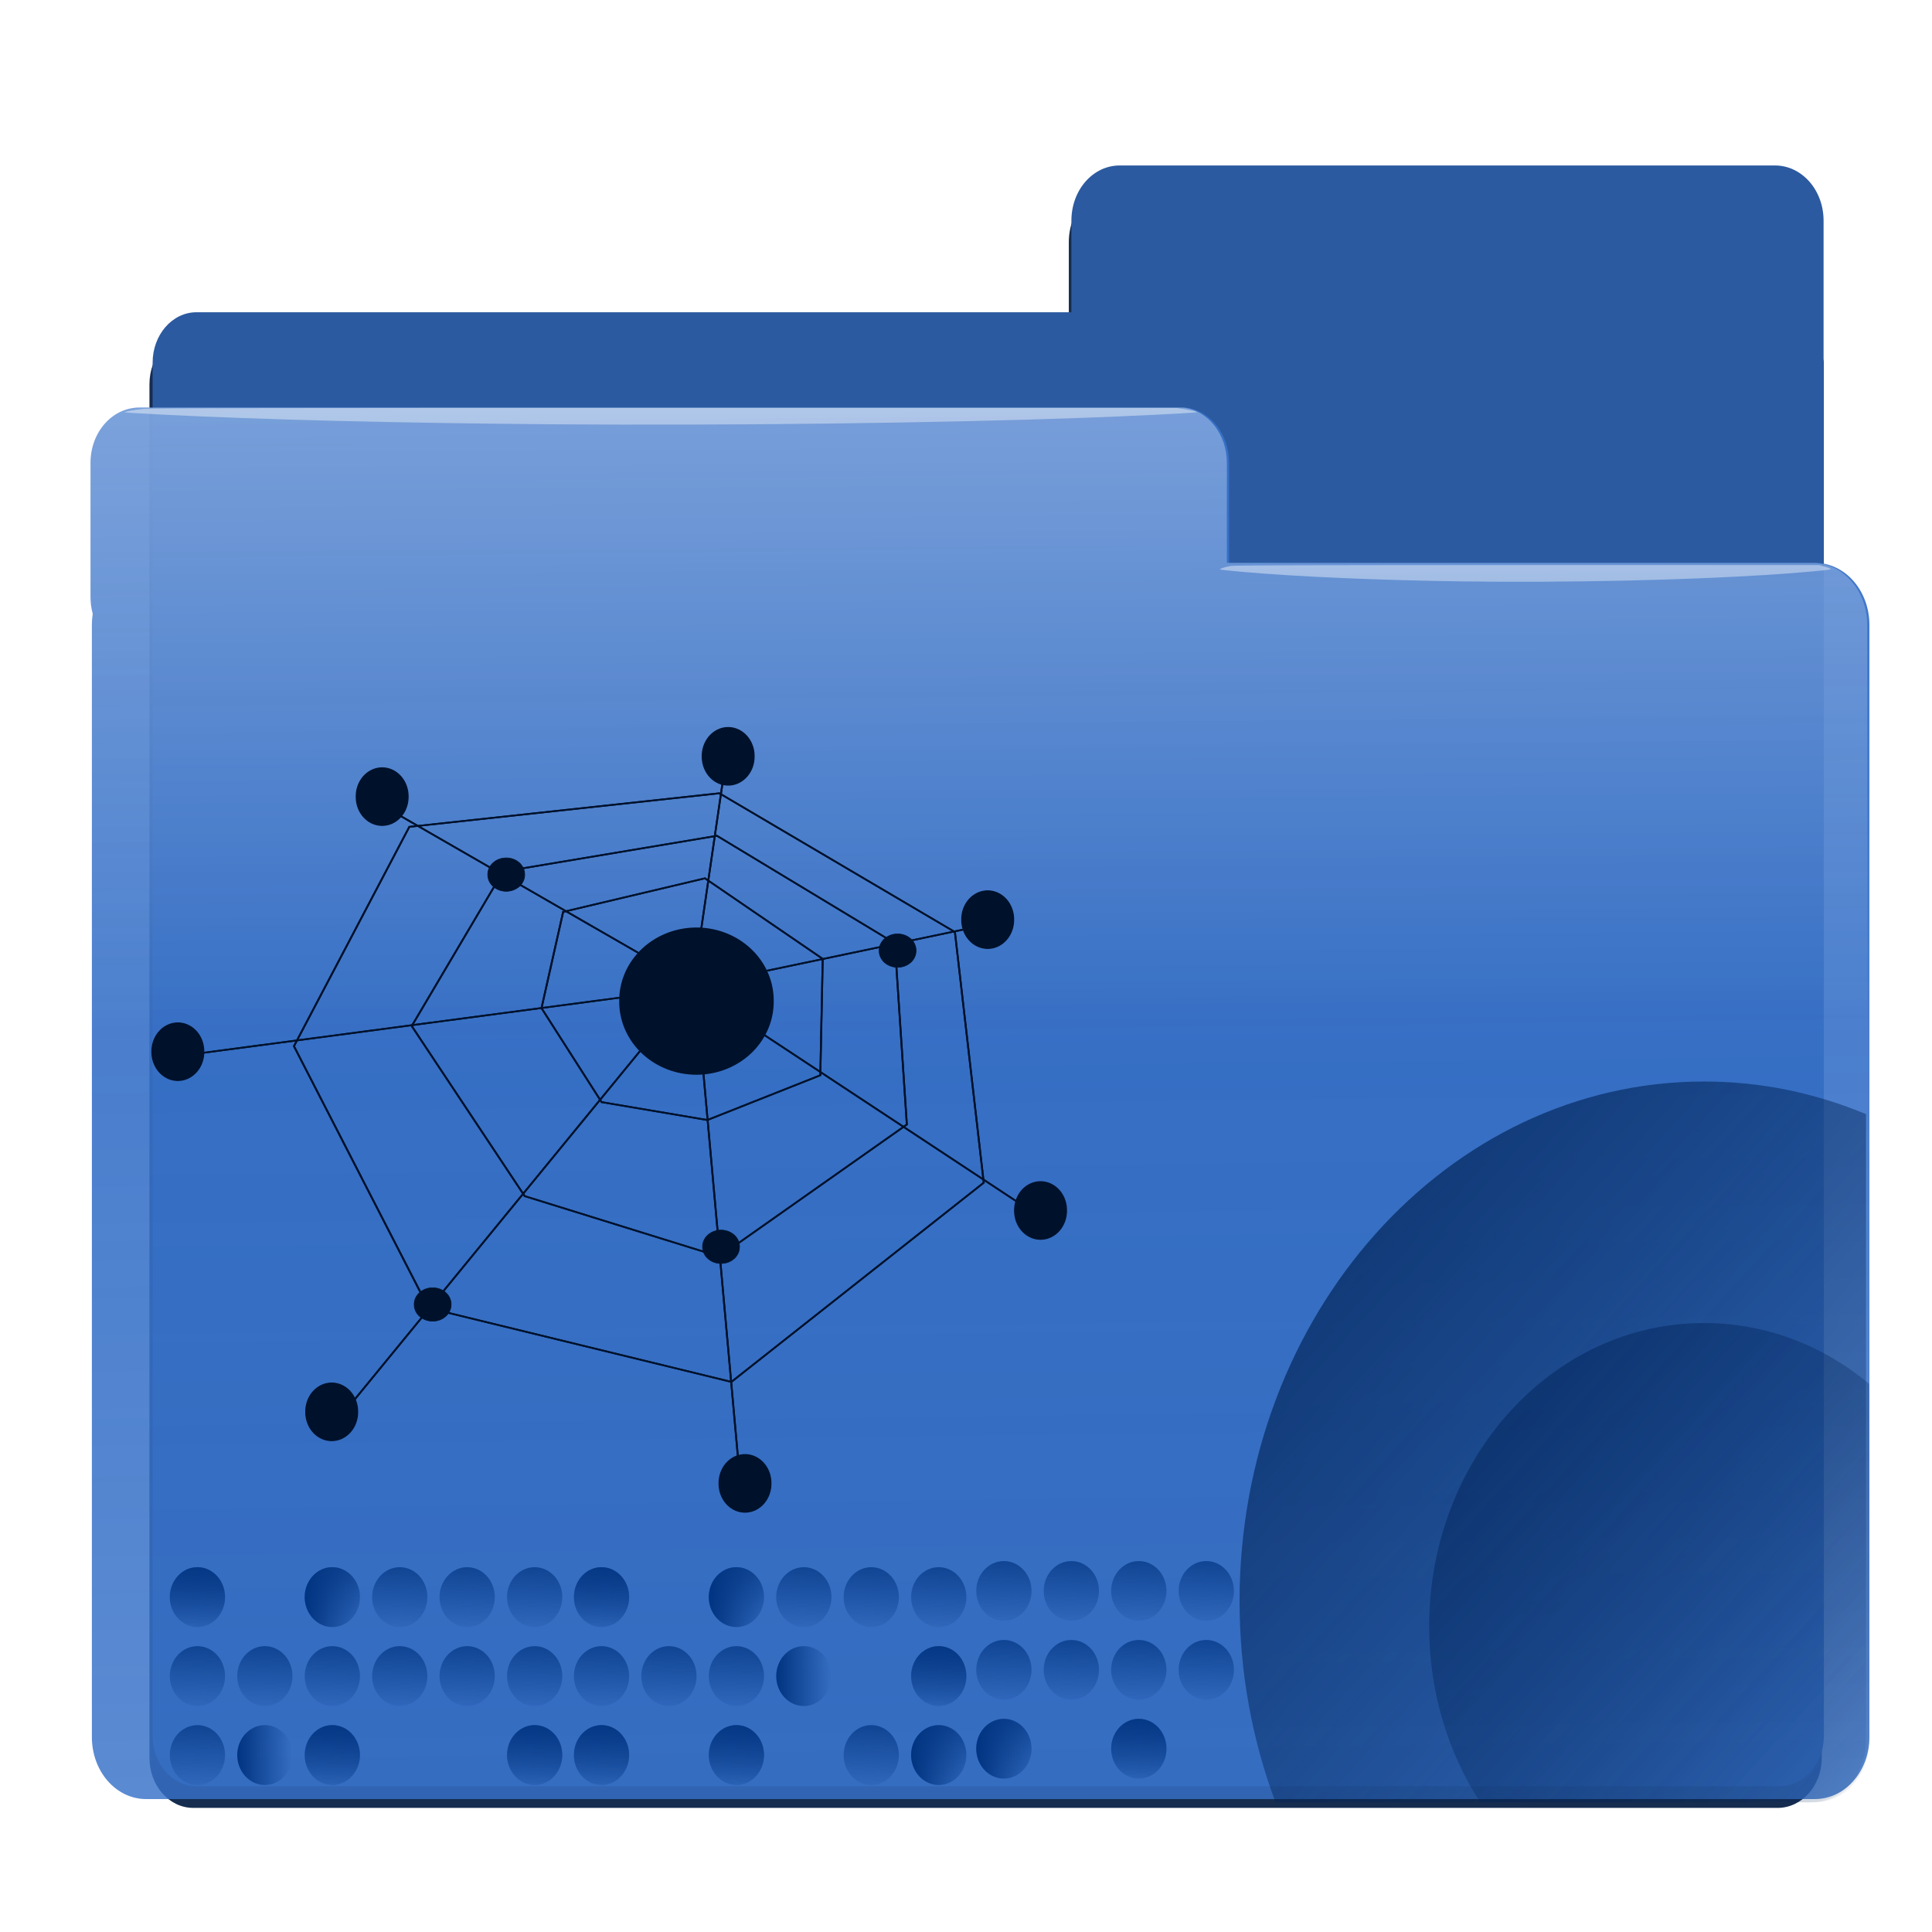
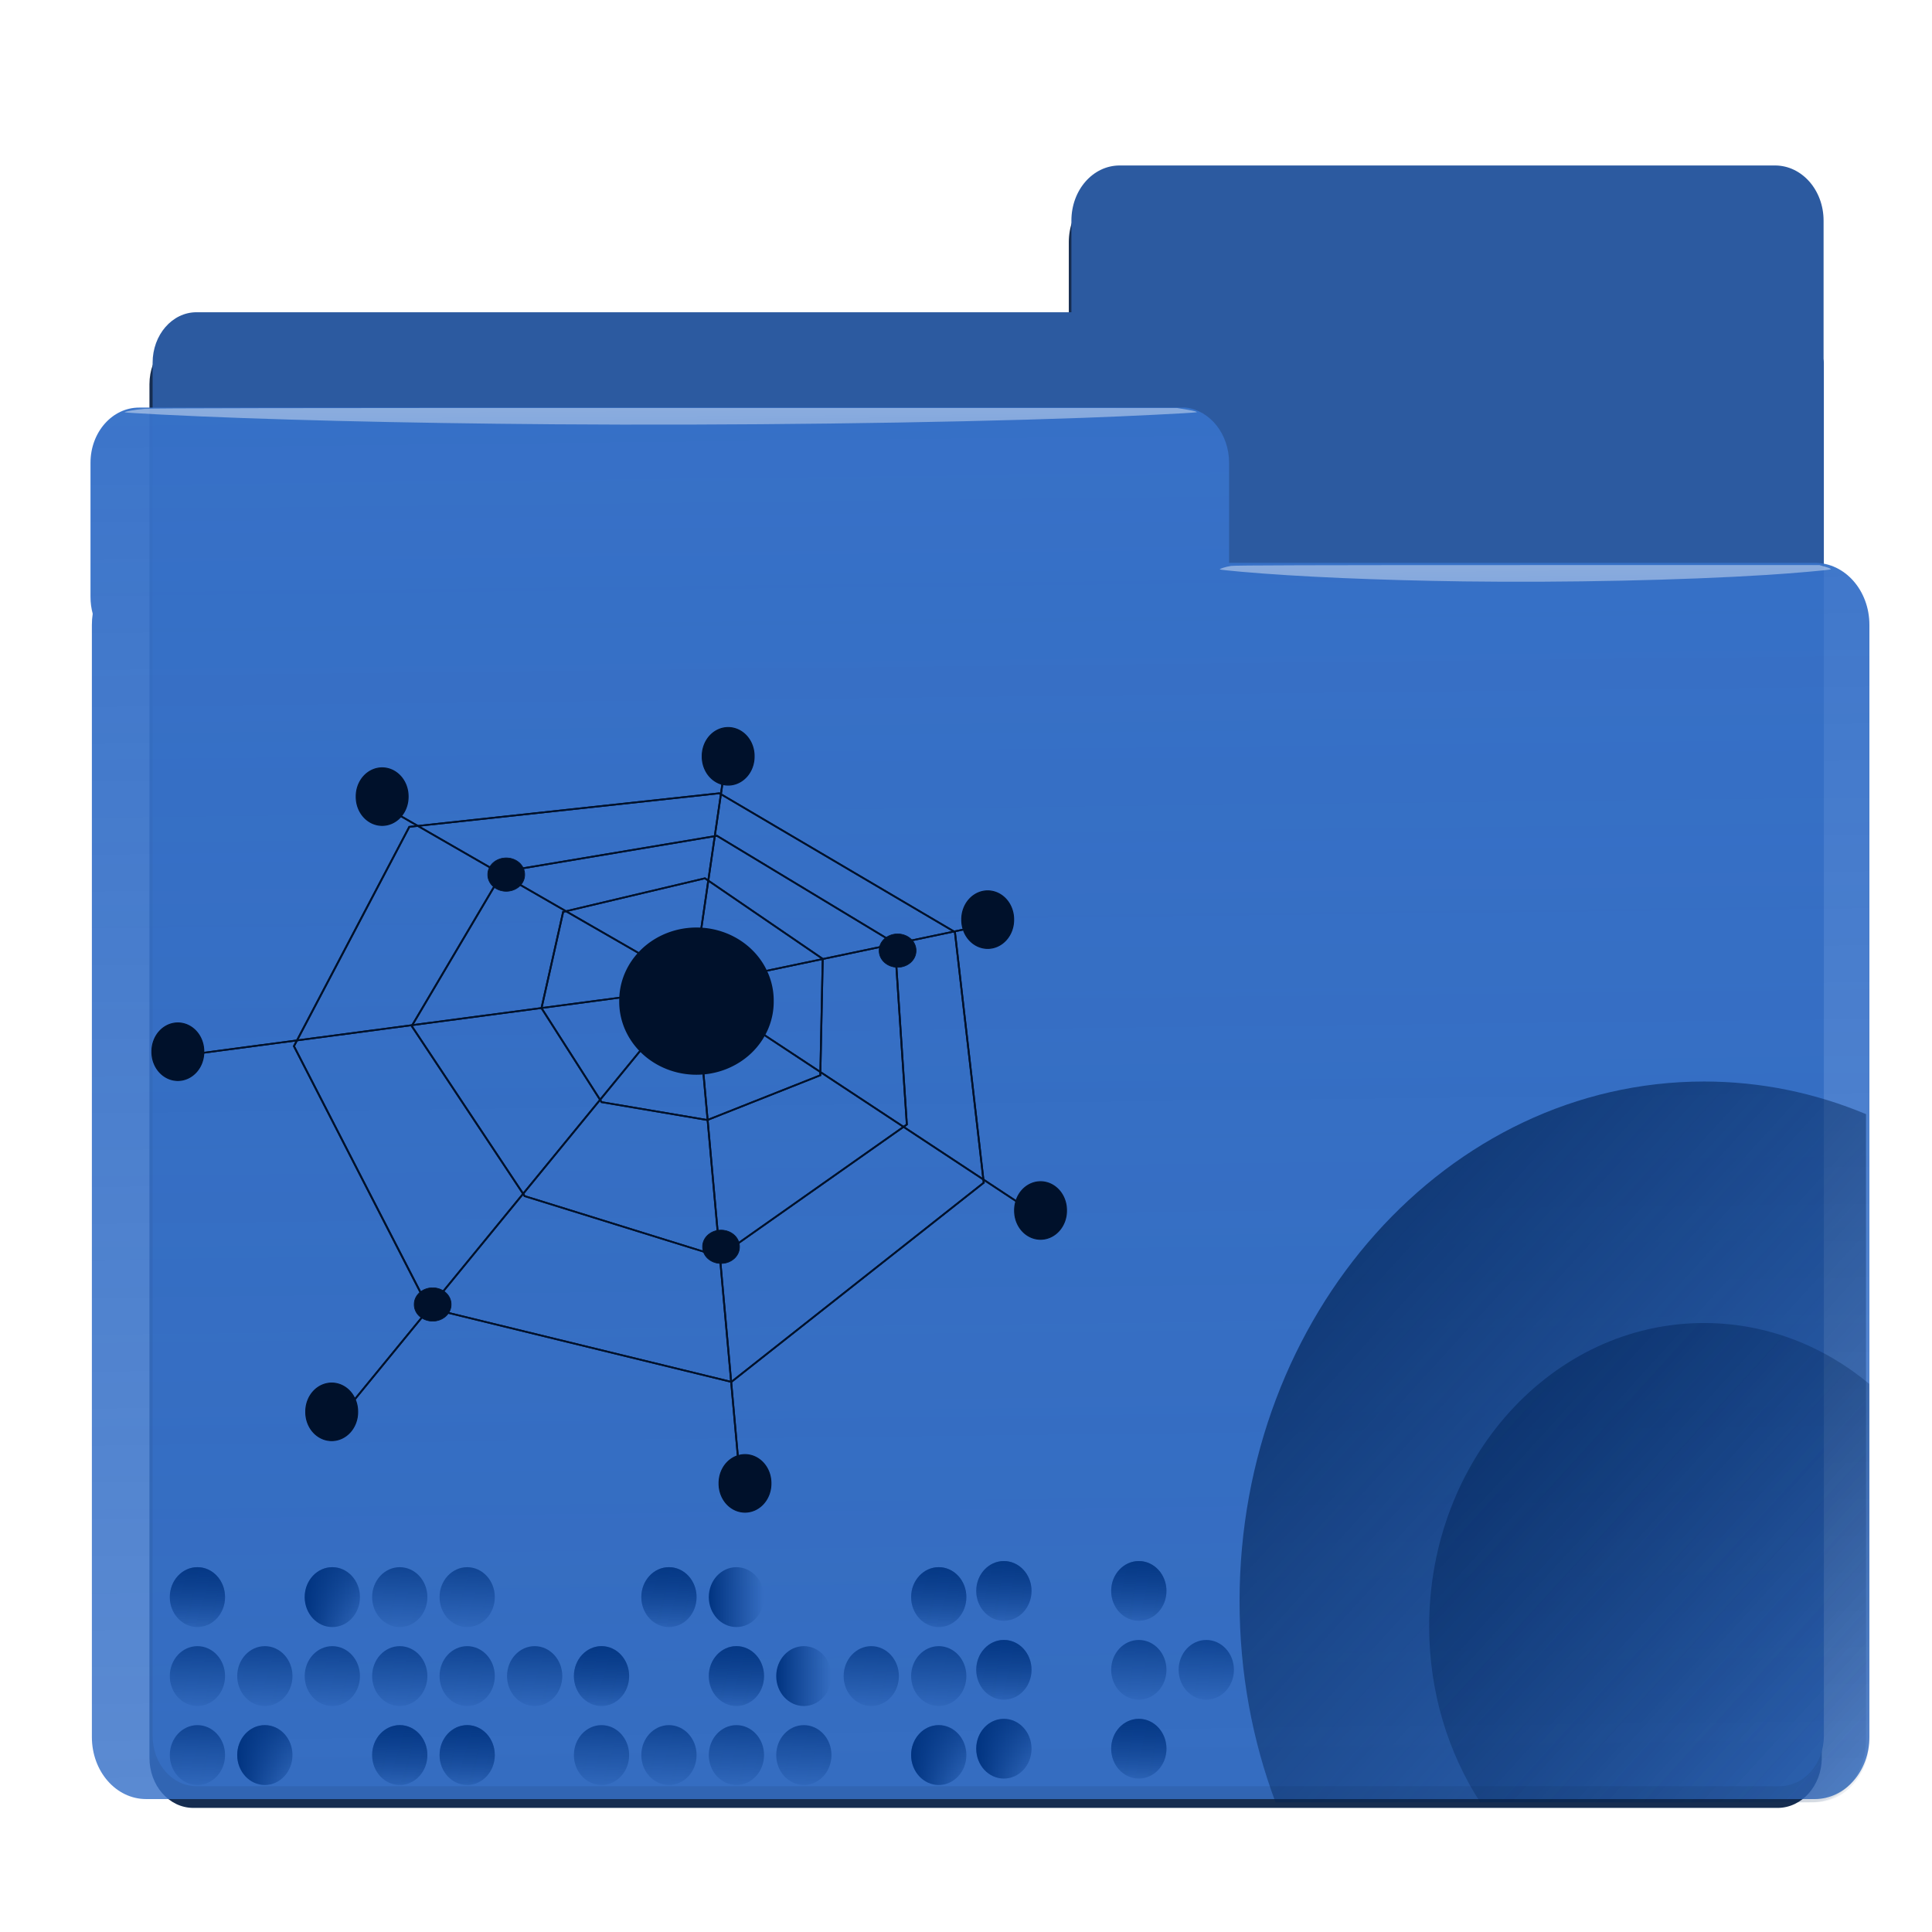
<svg xmlns="http://www.w3.org/2000/svg" xmlns:xlink="http://www.w3.org/1999/xlink" enable-background="new 0 0 128 128" version="1.1" viewBox="0 0 128 128" xml:space="preserve">
  <defs>
    <filter id="n" color-interpolation-filters="sRGB">
      <feGaussianBlur stdDeviation="1.759" />
    </filter>
    <linearGradient id="g" x1="-696.43" x2="-608.21" y1="638.97" y2="730.76" gradientUnits="userSpaceOnUse" xlink:href="#e" />
    <linearGradient id="e">
      <stop stop-color="#025" offset="0" />
      <stop stop-color="#025" stop-opacity="0" offset="1" />
    </linearGradient>
    <linearGradient id="a" x1="-523.58" x2="-524.6" y1="661.11" y2="692.98" gradientUnits="userSpaceOnUse" xlink:href="#f" />
    <linearGradient id="f">
      <stop stop-color="#003380" offset="0" />
      <stop stop-color="#003380" stop-opacity="0" offset="1" />
    </linearGradient>
    <linearGradient id="c" x1="-556.54" x2="-538.12" y1="643.51" y2="643.51" gradientTransform="scale(.96 1.042)" gradientUnits="userSpaceOnUse">
      <stop stop-color="#003380" offset="0" />
      <stop stop-color="#003380" stop-opacity="0" offset="1" />
    </linearGradient>
    <linearGradient id="d">
      <stop stop-color="#fff" offset="0" />
      <stop stop-color="#fff" stop-opacity="0" offset="1" />
    </linearGradient>
    <linearGradient id="k" x1="-492.14" x2="-491.79" y1="541.11" y2="607.01" gradientTransform="matrix(.331 0 0 .665 261.54 -347.85)" gradientUnits="userSpaceOnUse" xlink:href="#d" />
    <linearGradient id="j" x1="-492.14" x2="-491.79" y1="541.11" y2="607.01" gradientTransform="matrix(.582 0 0 .665 325.36 -358.26)" gradientUnits="userSpaceOnUse" xlink:href="#d" />
    <linearGradient id="i" x1="-443.46" x2="-442.45" y1="448.29" y2="642.24" gradientTransform="matrix(.582 0 0 .665 325.21 -358.26)" gradientUnits="userSpaceOnUse">
      <stop stop-color="#fff" offset="0" />
      <stop stop-color="#fff" stop-opacity="0" offset="1" />
    </linearGradient>
    <linearGradient id="h" x1="-446.9" x2="-437.51" y1="551.1" y2="1489.4" gradientTransform="matrix(.582 0 0 .665 325.36 -358.26)" gradientUnits="userSpaceOnUse">
      <stop stop-color="#3771c8" offset="0" />
      <stop stop-color="#3771c8" stop-opacity="0" offset="1" />
    </linearGradient>
    <filter id="b" x="-.587" y="-.518" width="2.173" height="2.037" color-interpolation-filters="sRGB">
      <feGaussianBlur stdDeviation="3.634" />
    </filter>
    <filter id="m" x="-.453" y="-.431" width="1.907" height="1.862" color-interpolation-filters="sRGB">
      <feGaussianBlur stdDeviation="5.764" />
    </filter>
    <filter id="l" color-interpolation-filters="sRGB">
      <feGaussianBlur stdDeviation="1.352" />
    </filter>
  </defs>
  <path transform="matrix(.582 0 0 .665 327.12 -462.36)" d="m-360.24 713.9c3.053 0 5.531 2.447 5.531 5.5v13.625 0.125c0.01 0.13 0.031 0.274 0.031 0.406v136.84c0 2.775-2.257 5-5.031 5h-180.34c-2.775 0-5-2.225-5-5v-136.84c0-2.775 2.225-5.031 5-5.031h99.656v-9.125c0-3.053 2.447-5.5 5.5-5.5h74.656z" fill="#162d50" fill-rule="evenodd" filter="url(#n)" />
  <path d="m117.6 10.963c1.776 0 3.217 1.627 3.217 3.657v9.059 0.083c6e-3 0.086 0.018 0.182 0.018 0.27v90.983c0 1.845-1.313 3.324-2.926 3.324h-104.89c-1.614 0-2.908-1.48-2.908-3.324v-90.983c0-1.845 1.294-3.345 2.908-3.345h57.964v-6.067c0-2.03 1.423-3.657 3.199-3.657h43.423z" fill="#2c5aa0" fill-rule="evenodd" />
  <path d="m78.558 27.004c1.619 0.187 2.872 1.756 2.872 3.657v6.628h38.806c1.999 0 3.617 1.829 3.617 4.114v73.676c0 2.285-1.618 4.114-3.617 4.114h-110.55c-1.999 0-3.599-1.829-3.599-4.114v-73.676c0-0.25 0.018-0.49 0.054-0.727 0.001-0.007-0.001-0.014 0-0.021-0.093-0.344-0.145-0.721-0.145-1.101v-8.893c0-2.028 1.443-3.657 3.217-3.657h69.015c0.111 0 0.219-0.012 0.327 0z" fill="url(#h)" fill-rule="evenodd" />
-   <path d="m78.411 27.004c1.619 0.187 2.872 1.756 2.872 3.657v6.628h38.806c1.999 0 3.617 1.829 3.617 4.114v73.676c0 2.285-1.618 4.114-3.617 4.114h-110.55c-1.999 0-3.599-1.829-3.599-4.114v-73.676c0-0.25 0.018-0.49 0.054-0.727 0.001-0.007-0.001-0.014 0-0.021-0.093-0.344-0.145-0.721-0.145-1.101v-8.893c0-2.028 1.443-3.657 3.217-3.657h69.015c0.111 0 0.219-0.012 0.327 0z" fill="url(#i)" fill-rule="evenodd" />
  <g transform="matrix(.582 0 0 .665 479.08 -361.94)" fill="url(#g)" fill-rule="evenodd">
    <path d="m-629.18 652.02c-29.192 0-52.875 23.181-52.875 51.781 0 7.101 1.454 13.87 4.094 20.031h61c3.437 0 6.219-2.751 6.219-6.187v-62.375c-5.748-2.099-11.943-3.25-18.438-3.25z" />
    <path d="m-628.82 663.34c-23.525 0-42.625 18.744-42.625 41.875 0 6.671 1.615 12.996 4.437 18.594h50.062c3.437 0 6.219-2.751 6.219-6.188v-50.312c-5.494-2.539-11.621-3.969-18.094-3.969z" />
    <path d="m-629.19 676.08c-17.274 0-31.281 13.536-31.281 30.219 0 6.541 2.154 12.586 5.812 17.531h38.062c3.437 0 6.219-2.751 6.219-6.188v-35.5c-5.234-3.809-11.754-6.062-18.812-6.062z" />
  </g>
  <g transform="matrix(.582 0 0 .665 325.36 -358.26)" fill-rule="evenodd">
    <g transform="translate(-1.571 18.214)" fill="url(#a)">
      <g transform="matrix(.623 0 0 .562 -202.85 296.42)">
        <path transform="matrix(.571 0 0 .553 -233.2 305.78)" d="m-516.44 680.12c0 5.3-3.957 9.596-8.839 9.596-4.882 0-8.839-4.296-8.839-9.596s3.957-9.596 8.839-9.596c4.882 0 8.839 4.296 8.839 9.596z" />
        <path transform="matrix(.571 0 0 .553 -220.88 305.78)" d="m-516.44 680.12c0 5.3-3.957 9.596-8.839 9.596-4.882 0-8.839-4.296-8.839-9.596s3.957-9.596 8.839-9.596c4.882 0 8.839 4.296 8.839 9.596z" />
        <path transform="matrix(.571 0 0 .553 -208.55 305.78)" d="m-516.44 680.12c0 5.3-3.957 9.596-8.839 9.596-4.882 0-8.839-4.296-8.839-9.596s3.957-9.596 8.839-9.596c4.882 0 8.839 4.296 8.839 9.596z" />
-         <path transform="matrix(.571 0 0 .553 -196.23 305.78)" d="m-516.44 680.12c0 5.3-3.957 9.596-8.839 9.596-4.882 0-8.839-4.296-8.839-9.596s3.957-9.596 8.839-9.596c4.882 0 8.839 4.296 8.839 9.596z" />
        <path transform="matrix(.571 0 0 .553 -171.58 305.78)" d="m-516.44 680.12c0 5.3-3.957 9.596-8.839 9.596-4.882 0-8.839-4.296-8.839-9.596s3.957-9.596 8.839-9.596c4.882 0 8.839 4.296 8.839 9.596z" />
        <path transform="matrix(.571 0 0 .553 -183.91 305.78)" d="m-516.44 680.12c0 5.3-3.957 9.596-8.839 9.596-4.882 0-8.839-4.296-8.839-9.596s3.957-9.596 8.839-9.596c4.882 0 8.839 4.296 8.839 9.596z" />
        <path transform="matrix(.571 0 0 .553 -233.2 319.78)" d="m-516.44 680.12c0 5.3-3.957 9.596-8.839 9.596-4.882 0-8.839-4.296-8.839-9.596s3.957-9.596 8.839-9.596c4.882 0 8.839 4.296 8.839 9.596z" />
        <path transform="matrix(.571 0 0 .553 -220.88 319.78)" d="m-516.44 680.12c0 5.3-3.957 9.596-8.839 9.596-4.882 0-8.839-4.296-8.839-9.596s3.957-9.596 8.839-9.596c4.882 0 8.839 4.296 8.839 9.596z" />
        <path transform="matrix(.571 0 0 .553 -208.55 319.78)" d="m-516.44 680.12c0 5.3-3.957 9.596-8.839 9.596-4.882 0-8.839-4.296-8.839-9.596s3.957-9.596 8.839-9.596c4.882 0 8.839 4.296 8.839 9.596z" />
        <path transform="matrix(.571 0 0 .553 -196.23 319.78)" d="m-516.44 680.12c0 5.3-3.957 9.596-8.839 9.596-4.882 0-8.839-4.296-8.839-9.596s3.957-9.596 8.839-9.596c4.882 0 8.839 4.296 8.839 9.596z" />
        <path transform="matrix(.571 0 0 .553 -171.58 319.78)" d="m-516.44 680.12c0 5.3-3.957 9.596-8.839 9.596-4.882 0-8.839-4.296-8.839-9.596s3.957-9.596 8.839-9.596c4.882 0 8.839 4.296 8.839 9.596z" />
        <path transform="matrix(.571 0 0 .553 -183.91 319.78)" d="m-516.44 680.12c0 5.3-3.957 9.596-8.839 9.596-4.882 0-8.839-4.296-8.839-9.596s3.957-9.596 8.839-9.596c4.882 0 8.839 4.296 8.839 9.596z" />
        <path transform="matrix(.571 0 0 .553 -233.2 333.78)" d="m-516.44 680.12c0 5.3-3.957 9.596-8.839 9.596-4.882 0-8.839-4.296-8.839-9.596s3.957-9.596 8.839-9.596c4.882 0 8.839 4.296 8.839 9.596z" />
        <path transform="matrix(.571 0 0 .553 -220.88 333.78)" d="m-516.44 680.12c0 5.3-3.957 9.596-8.839 9.596-4.882 0-8.839-4.296-8.839-9.596s3.957-9.596 8.839-9.596c4.882 0 8.839 4.296 8.839 9.596z" />
        <path transform="matrix(.571 0 0 .553 -208.55 333.78)" d="m-516.44 680.12c0 5.3-3.957 9.596-8.839 9.596-4.882 0-8.839-4.296-8.839-9.596s3.957-9.596 8.839-9.596c4.882 0 8.839 4.296 8.839 9.596z" />
        <path transform="matrix(.571 0 0 .553 -196.23 333.78)" d="m-516.44 680.12c0 5.3-3.957 9.596-8.839 9.596-4.882 0-8.839-4.296-8.839-9.596s3.957-9.596 8.839-9.596c4.882 0 8.839 4.296 8.839 9.596z" />
        <path transform="matrix(.571 0 0 .553 -171.58 333.78)" d="m-516.44 680.12c0 5.3-3.957 9.596-8.839 9.596-4.882 0-8.839-4.296-8.839-9.596s3.957-9.596 8.839-9.596c4.882 0 8.839 4.296 8.839 9.596z" />
        <path transform="matrix(.571 0 0 .553 -183.91 333.78)" d="m-516.44 680.12c0 5.3-3.957 9.596-8.839 9.596-4.882 0-8.839-4.296-8.839-9.596s3.957-9.596 8.839-9.596c4.882 0 8.839 4.296 8.839 9.596z" />
      </g>
      <g transform="matrix(.623 0 0 .562 -156.85 296.42)">
        <path transform="matrix(.571 0 0 .553 -233.2 305.78)" d="m-516.44 680.12c0 5.3-3.957 9.596-8.839 9.596-4.882 0-8.839-4.296-8.839-9.596s3.957-9.596 8.839-9.596c4.882 0 8.839 4.296 8.839 9.596z" />
        <path transform="matrix(.571 0 0 .553 -220.88 305.78)" d="m-516.44 680.12c0 5.3-3.957 9.596-8.839 9.596-4.882 0-8.839-4.296-8.839-9.596s3.957-9.596 8.839-9.596c4.882 0 8.839 4.296 8.839 9.596z" />
-         <path transform="matrix(.571 0 0 .553 -208.55 305.78)" d="m-516.44 680.12c0 5.3-3.957 9.596-8.839 9.596-4.882 0-8.839-4.296-8.839-9.596s3.957-9.596 8.839-9.596c4.882 0 8.839 4.296 8.839 9.596z" />
        <path transform="matrix(.571 0 0 .553 -196.23 305.78)" d="m-516.44 680.12c0 5.3-3.957 9.596-8.839 9.596-4.882 0-8.839-4.296-8.839-9.596s3.957-9.596 8.839-9.596c4.882 0 8.839 4.296 8.839 9.596z" />
        <path transform="matrix(.571 0 0 .553 -171.58 305.78)" d="m-516.44 680.12c0 5.3-3.957 9.596-8.839 9.596-4.882 0-8.839-4.296-8.839-9.596s3.957-9.596 8.839-9.596c4.882 0 8.839 4.296 8.839 9.596z" />
        <path transform="matrix(.571 0 0 .553 -183.91 305.78)" d="m-516.44 680.12c0 5.3-3.957 9.596-8.839 9.596-4.882 0-8.839-4.296-8.839-9.596s3.957-9.596 8.839-9.596c4.882 0 8.839 4.296 8.839 9.596z" />
        <path transform="matrix(.571 0 0 .553 -233.2 319.78)" d="m-516.44 680.12c0 5.3-3.957 9.596-8.839 9.596-4.882 0-8.839-4.296-8.839-9.596s3.957-9.596 8.839-9.596c4.882 0 8.839 4.296 8.839 9.596z" />
        <path transform="matrix(.571 0 0 .553 -220.88 319.78)" d="m-516.44 680.12c0 5.3-3.957 9.596-8.839 9.596-4.882 0-8.839-4.296-8.839-9.596s3.957-9.596 8.839-9.596c4.882 0 8.839 4.296 8.839 9.596z" />
        <path transform="matrix(.571 0 0 .553 -208.55 319.78)" d="m-516.44 680.12c0 5.3-3.957 9.596-8.839 9.596-4.882 0-8.839-4.296-8.839-9.596s3.957-9.596 8.839-9.596c4.882 0 8.839 4.296 8.839 9.596z" />
        <path transform="matrix(.571 0 0 .553 -196.23 319.78)" d="m-516.44 680.12c0 5.3-3.957 9.596-8.839 9.596-4.882 0-8.839-4.296-8.839-9.596s3.957-9.596 8.839-9.596c4.882 0 8.839 4.296 8.839 9.596z" />
        <path transform="matrix(.571 0 0 .553 -171.58 319.78)" d="m-516.44 680.12c0 5.3-3.957 9.596-8.839 9.596-4.882 0-8.839-4.296-8.839-9.596s3.957-9.596 8.839-9.596c4.882 0 8.839 4.296 8.839 9.596z" />
        <path transform="matrix(.571 0 0 .553 -183.91 319.78)" d="m-516.44 680.12c0 5.3-3.957 9.596-8.839 9.596-4.882 0-8.839-4.296-8.839-9.596s3.957-9.596 8.839-9.596c4.882 0 8.839 4.296 8.839 9.596z" />
        <path transform="matrix(.571 0 0 .553 -233.2 333.78)" d="m-516.44 680.12c0 5.3-3.957 9.596-8.839 9.596-4.882 0-8.839-4.296-8.839-9.596s3.957-9.596 8.839-9.596c4.882 0 8.839 4.296 8.839 9.596z" />
        <path transform="matrix(.571 0 0 .553 -220.88 333.78)" d="m-516.44 680.12c0 5.3-3.957 9.596-8.839 9.596-4.882 0-8.839-4.296-8.839-9.596s3.957-9.596 8.839-9.596c4.882 0 8.839 4.296 8.839 9.596z" />
        <path transform="matrix(.571 0 0 .553 -208.55 333.78)" d="m-516.44 680.12c0 5.3-3.957 9.596-8.839 9.596-4.882 0-8.839-4.296-8.839-9.596s3.957-9.596 8.839-9.596c4.882 0 8.839 4.296 8.839 9.596z" />
        <path transform="matrix(.571 0 0 .553 -196.23 333.78)" d="m-516.44 680.12c0 5.3-3.957 9.596-8.839 9.596-4.882 0-8.839-4.296-8.839-9.596s3.957-9.596 8.839-9.596c4.882 0 8.839 4.296 8.839 9.596z" />
        <path transform="matrix(.571 0 0 .553 -171.58 333.78)" d="m-516.44 680.12c0 5.3-3.957 9.596-8.839 9.596-4.882 0-8.839-4.296-8.839-9.596s3.957-9.596 8.839-9.596c4.882 0 8.839 4.296 8.839 9.596z" />
        <path transform="matrix(.571 0 0 .553 -183.91 333.78)" d="m-516.44 680.12c0 5.3-3.957 9.596-8.839 9.596-4.882 0-8.839-4.296-8.839-9.596s3.957-9.596 8.839-9.596c4.882 0 8.839 4.296 8.839 9.596z" />
      </g>
    </g>
    <g fill="url(#a)">
      <path transform="matrix(.356 0 0 .31 -257.76 486.4)" d="m-516.44 680.12c0 5.3-3.957 9.596-8.839 9.596-4.882 0-8.839-4.296-8.839-9.596s3.957-9.596 8.839-9.596c4.882 0 8.839 4.296 8.839 9.596z" />
      <path transform="matrix(.356 0 0 .31 -250.08 486.4)" d="m-516.44 680.12c0 5.3-3.957 9.596-8.839 9.596-4.882 0-8.839-4.296-8.839-9.596s3.957-9.596 8.839-9.596c4.882 0 8.839 4.296 8.839 9.596z" />
      <path transform="matrix(.356 0 0 .31 -242.4 486.4)" d="m-516.44 680.12c0 5.3-3.957 9.596-8.839 9.596-4.882 0-8.839-4.296-8.839-9.596s3.957-9.596 8.839-9.596c4.882 0 8.839 4.296 8.839 9.596z" />
      <path transform="matrix(.356 0 0 .31 -234.72 486.4)" d="m-516.44 680.12c0 5.3-3.957 9.596-8.839 9.596-4.882 0-8.839-4.296-8.839-9.596s3.957-9.596 8.839-9.596c4.882 0 8.839 4.296 8.839 9.596z" />
      <path transform="matrix(.356 0 0 .31 -257.76 494.26)" d="m-516.44 680.12c0 5.3-3.957 9.596-8.839 9.596-4.882 0-8.839-4.296-8.839-9.596s3.957-9.596 8.839-9.596c4.882 0 8.839 4.296 8.839 9.596z" />
      <path transform="matrix(.356 0 0 .31 -250.08 494.26)" d="m-516.44 680.12c0 5.3-3.957 9.596-8.839 9.596-4.882 0-8.839-4.296-8.839-9.596s3.957-9.596 8.839-9.596c4.882 0 8.839 4.296 8.839 9.596z" />
      <path transform="matrix(.356 0 0 .31 -242.4 494.26)" d="m-516.44 680.12c0 5.3-3.957 9.596-8.839 9.596-4.882 0-8.839-4.296-8.839-9.596s3.957-9.596 8.839-9.596c4.882 0 8.839 4.296 8.839 9.596z" />
      <path transform="matrix(.356 0 0 .31 -234.72 494.26)" d="m-516.44 680.12c0 5.3-3.957 9.596-8.839 9.596-4.882 0-8.839-4.296-8.839-9.596s3.957-9.596 8.839-9.596c4.882 0 8.839 4.296 8.839 9.596z" />
      <path transform="matrix(.356 0 0 .31 -257.76 502.12)" d="m-516.44 680.12c0 5.3-3.957 9.596-8.839 9.596-4.882 0-8.839-4.296-8.839-9.596s3.957-9.596 8.839-9.596c4.882 0 8.839 4.296 8.839 9.596z" />
      <path transform="matrix(.356 0 0 .31 -250.08 502.12)" d="m-516.44 680.12c0 5.3-3.957 9.596-8.839 9.596-4.882 0-8.839-4.296-8.839-9.596s3.957-9.596 8.839-9.596c4.882 0 8.839 4.296 8.839 9.596z" />
      <path transform="matrix(.356 0 0 .31 -242.4 502.12)" d="m-516.44 680.12c0 5.3-3.957 9.596-8.839 9.596-4.882 0-8.839-4.296-8.839-9.596s3.957-9.596 8.839-9.596c4.882 0 8.839 4.296 8.839 9.596z" />
      <path transform="matrix(.356 0 0 .31 -234.72 502.12)" d="m-516.44 680.12c0 5.3-3.957 9.596-8.839 9.596-4.882 0-8.839-4.296-8.839-9.596s3.957-9.596 8.839-9.596c4.882 0 8.839 4.296 8.839 9.596z" />
    </g>
    <g transform="translate(-1.571 18.214)">
      <g transform="matrix(.623 0 0 .562 -202.85 296.42)">
        <path transform="matrix(.571 0 0 .553 -233.2 305.78)" d="m-516.44 680.12c0 5.3-3.957 9.596-8.839 9.596-4.882 0-8.839-4.296-8.839-9.596s3.957-9.596 8.839-9.596c4.882 0 8.839 4.296 8.839 9.596z" fill="url(#a)" />
        <path transform="matrix(.571 0 0 .553 -220.88 305.78)" d="m-516.44 680.12c0 5.3-3.957 9.596-8.839 9.596-4.882 0-8.839-4.296-8.839-9.596s3.957-9.596 8.839-9.596c4.882 0 8.839 4.296 8.839 9.596z" fill="url(#a)" />
        <path transform="matrix(.571 0 0 .553 -208.55 305.78)" d="m-516.44 680.12c0 5.3-3.957 9.596-8.839 9.596-4.882 0-8.839-4.296-8.839-9.596s3.957-9.596 8.839-9.596c4.882 0 8.839 4.296 8.839 9.596z" fill="url(#c)" />
        <path transform="matrix(.571 0 0 .553 -196.23 305.78)" d="m-516.44 680.12c0 5.3-3.957 9.596-8.839 9.596-4.882 0-8.839-4.296-8.839-9.596s3.957-9.596 8.839-9.596c4.882 0 8.839 4.296 8.839 9.596z" fill="url(#a)" />
-         <path transform="matrix(.571 0 0 .553 -171.58 305.78)" d="m-516.44 680.12c0 5.3-3.957 9.596-8.839 9.596-4.882 0-8.839-4.296-8.839-9.596s3.957-9.596 8.839-9.596c4.882 0 8.839 4.296 8.839 9.596z" fill="url(#a)" />
        <path transform="matrix(.571 0 0 .553 -183.91 305.78)" d="m-516.44 680.12c0 5.3-3.957 9.596-8.839 9.596-4.882 0-8.839-4.296-8.839-9.596s3.957-9.596 8.839-9.596c4.882 0 8.839 4.296 8.839 9.596z" fill="url(#a)" />
        <path transform="matrix(.571 0 0 .553 -233.2 319.78)" d="m-516.44 680.12c0 5.3-3.957 9.596-8.839 9.596-4.882 0-8.839-4.296-8.839-9.596s3.957-9.596 8.839-9.596c4.882 0 8.839 4.296 8.839 9.596z" fill="url(#a)" />
        <path transform="matrix(.571 0 0 .553 -220.88 319.78)" d="m-516.44 680.12c0 5.3-3.957 9.596-8.839 9.596-4.882 0-8.839-4.296-8.839-9.596s3.957-9.596 8.839-9.596c4.882 0 8.839 4.296 8.839 9.596z" fill="url(#a)" />
        <path transform="matrix(.571 0 0 .553 -208.55 319.78)" d="m-516.44 680.12c0 5.3-3.957 9.596-8.839 9.596-4.882 0-8.839-4.296-8.839-9.596s3.957-9.596 8.839-9.596c4.882 0 8.839 4.296 8.839 9.596z" fill="url(#a)" />
        <path transform="matrix(.571 0 0 .553 -196.23 319.78)" d="m-516.44 680.12c0 5.3-3.957 9.596-8.839 9.596-4.882 0-8.839-4.296-8.839-9.596s3.957-9.596 8.839-9.596c4.882 0 8.839 4.296 8.839 9.596z" fill="url(#a)" />
        <path transform="matrix(.571 0 0 .553 -171.58 319.78)" d="m-516.44 680.12c0 5.3-3.957 9.596-8.839 9.596-4.882 0-8.839-4.296-8.839-9.596s3.957-9.596 8.839-9.596c4.882 0 8.839 4.296 8.839 9.596z" fill="url(#a)" />
        <path transform="matrix(.571 0 0 .553 -183.91 319.78)" d="m-516.44 680.12c0 5.3-3.957 9.596-8.839 9.596-4.882 0-8.839-4.296-8.839-9.596s3.957-9.596 8.839-9.596c4.882 0 8.839 4.296 8.839 9.596z" fill="url(#a)" />
        <path transform="matrix(.571 0 0 .553 -233.2 333.78)" d="m-516.44 680.12c0 5.3-3.957 9.596-8.839 9.596-4.882 0-8.839-4.296-8.839-9.596s3.957-9.596 8.839-9.596c4.882 0 8.839 4.296 8.839 9.596z" fill="url(#a)" />
        <path transform="matrix(.571 0 0 .553 -220.88 333.78)" d="m-516.44 680.12c0 5.3-3.957 9.596-8.839 9.596-4.882 0-8.839-4.296-8.839-9.596s3.957-9.596 8.839-9.596c4.882 0 8.839 4.296 8.839 9.596z" fill="url(#c)" />
        <path transform="matrix(.571 0 0 .553 -208.55 333.78)" d="m-516.44 680.12c0 5.3-3.957 9.596-8.839 9.596-4.882 0-8.839-4.296-8.839-9.596s3.957-9.596 8.839-9.596c4.882 0 8.839 4.296 8.839 9.596z" fill="url(#a)" />
        <path transform="matrix(.571 0 0 .553 -196.23 333.78)" d="m-516.44 680.12c0 5.3-3.957 9.596-8.839 9.596-4.882 0-8.839-4.296-8.839-9.596s3.957-9.596 8.839-9.596c4.882 0 8.839 4.296 8.839 9.596z" fill="url(#a)" />
        <path transform="matrix(.571 0 0 .553 -171.58 333.78)" d="m-516.44 680.12c0 5.3-3.957 9.596-8.839 9.596-4.882 0-8.839-4.296-8.839-9.596s3.957-9.596 8.839-9.596c4.882 0 8.839 4.296 8.839 9.596z" fill="url(#a)" />
        <path transform="matrix(.571 0 0 .553 -183.91 333.78)" d="m-516.44 680.12c0 5.3-3.957 9.596-8.839 9.596-4.882 0-8.839-4.296-8.839-9.596s3.957-9.596 8.839-9.596c4.882 0 8.839 4.296 8.839 9.596z" fill="url(#a)" />
      </g>
      <g transform="matrix(.623 0 0 .562 -156.85 296.42)">
        <path transform="matrix(.571 0 0 .553 -233.2 305.78)" d="m-516.44 680.12c0 5.3-3.957 9.596-8.839 9.596-4.882 0-8.839-4.296-8.839-9.596s3.957-9.596 8.839-9.596c4.882 0 8.839 4.296 8.839 9.596z" fill="url(#a)" />
        <path transform="matrix(.571 0 0 .553 -220.88 305.78)" d="m-516.44 680.12c0 5.3-3.957 9.596-8.839 9.596-4.882 0-8.839-4.296-8.839-9.596s3.957-9.596 8.839-9.596c4.882 0 8.839 4.296 8.839 9.596z" fill="url(#a)" />
        <path transform="matrix(.571 0 0 .553 -208.55 305.78)" d="m-516.44 680.12c0 5.3-3.957 9.596-8.839 9.596-4.882 0-8.839-4.296-8.839-9.596s3.957-9.596 8.839-9.596c4.882 0 8.839 4.296 8.839 9.596z" fill="url(#c)" />
        <path transform="matrix(.571 0 0 .553 -196.23 305.78)" d="m-516.44 680.12c0 5.3-3.957 9.596-8.839 9.596-4.882 0-8.839-4.296-8.839-9.596s3.957-9.596 8.839-9.596c4.882 0 8.839 4.296 8.839 9.596z" fill="url(#a)" />
        <path transform="matrix(.571 0 0 .553 -171.58 305.78)" d="m-516.44 680.12c0 5.3-3.957 9.596-8.839 9.596-4.882 0-8.839-4.296-8.839-9.596s3.957-9.596 8.839-9.596c4.882 0 8.839 4.296 8.839 9.596z" fill="url(#a)" />
        <path transform="matrix(.571 0 0 .553 -183.91 305.78)" d="m-516.44 680.12c0 5.3-3.957 9.596-8.839 9.596-4.882 0-8.839-4.296-8.839-9.596s3.957-9.596 8.839-9.596c4.882 0 8.839 4.296 8.839 9.596z" fill="url(#a)" />
        <path transform="matrix(.571 0 0 .553 -233.2 319.78)" d="m-516.44 680.12c0 5.3-3.957 9.596-8.839 9.596-4.882 0-8.839-4.296-8.839-9.596s3.957-9.596 8.839-9.596c4.882 0 8.839 4.296 8.839 9.596z" fill="url(#a)" />
        <path transform="matrix(.571 0 0 .553 -220.88 319.78)" d="m-516.44 680.12c0 5.3-3.957 9.596-8.839 9.596-4.882 0-8.839-4.296-8.839-9.596s3.957-9.596 8.839-9.596c4.882 0 8.839 4.296 8.839 9.596z" fill="url(#a)" />
        <path transform="matrix(.571 0 0 .553 -208.55 319.78)" d="m-516.44 680.12c0 5.3-3.957 9.596-8.839 9.596-4.882 0-8.839-4.296-8.839-9.596s3.957-9.596 8.839-9.596c4.882 0 8.839 4.296 8.839 9.596z" fill="url(#a)" />
        <path transform="matrix(.571 0 0 .553 -196.23 319.78)" d="m-516.44 680.12c0 5.3-3.957 9.596-8.839 9.596-4.882 0-8.839-4.296-8.839-9.596s3.957-9.596 8.839-9.596c4.882 0 8.839 4.296 8.839 9.596z" fill="url(#c)" />
        <path transform="matrix(.571 0 0 .553 -171.58 319.78)" d="m-516.44 680.12c0 5.3-3.957 9.596-8.839 9.596-4.882 0-8.839-4.296-8.839-9.596s3.957-9.596 8.839-9.596c4.882 0 8.839 4.296 8.839 9.596z" fill="url(#a)" />
        <path transform="matrix(.571 0 0 .553 -183.91 319.78)" d="m-516.44 680.12c0 5.3-3.957 9.596-8.839 9.596-4.882 0-8.839-4.296-8.839-9.596s3.957-9.596 8.839-9.596c4.882 0 8.839 4.296 8.839 9.596z" fill="url(#a)" />
        <path transform="matrix(.571 0 0 .553 -233.2 333.78)" d="m-516.44 680.12c0 5.3-3.957 9.596-8.839 9.596-4.882 0-8.839-4.296-8.839-9.596s3.957-9.596 8.839-9.596c4.882 0 8.839 4.296 8.839 9.596z" fill="url(#a)" />
        <path transform="matrix(.571 0 0 .553 -220.88 333.78)" d="m-516.44 680.12c0 5.3-3.957 9.596-8.839 9.596-4.882 0-8.839-4.296-8.839-9.596s3.957-9.596 8.839-9.596c4.882 0 8.839 4.296 8.839 9.596z" fill="url(#a)" />
        <path transform="matrix(.571 0 0 .553 -208.55 333.78)" d="m-516.44 680.12c0 5.3-3.957 9.596-8.839 9.596-4.882 0-8.839-4.296-8.839-9.596s3.957-9.596 8.839-9.596c4.882 0 8.839 4.296 8.839 9.596z" fill="url(#a)" />
        <path transform="matrix(.571 0 0 .553 -196.23 333.78)" d="m-516.44 680.12c0 5.3-3.957 9.596-8.839 9.596-4.882 0-8.839-4.296-8.839-9.596s3.957-9.596 8.839-9.596c4.882 0 8.839 4.296 8.839 9.596z" fill="url(#a)" />
        <path transform="matrix(.571 0 0 .553 -171.58 333.78)" d="m-516.44 680.12c0 5.3-3.957 9.596-8.839 9.596-4.882 0-8.839-4.296-8.839-9.596s3.957-9.596 8.839-9.596c4.882 0 8.839 4.296 8.839 9.596z" fill="url(#c)" />
        <path transform="matrix(.571 0 0 .553 -183.91 333.78)" d="m-516.44 680.12c0 5.3-3.957 9.596-8.839 9.596-4.882 0-8.839-4.296-8.839-9.596s3.957-9.596 8.839-9.596c4.882 0 8.839 4.296 8.839 9.596z" fill="url(#a)" />
      </g>
    </g>
    <path transform="matrix(.356 0 0 .31 -257.76 486.4)" d="m-516.44 680.12c0 5.3-3.957 9.596-8.839 9.596-4.882 0-8.839-4.296-8.839-9.596s3.957-9.596 8.839-9.596c4.882 0 8.839 4.296 8.839 9.596z" fill="url(#a)" />
    <path transform="matrix(.356 0 0 .31 -250.08 486.4)" d="m-516.44 680.12c0 5.3-3.957 9.596-8.839 9.596-4.882 0-8.839-4.296-8.839-9.596s3.957-9.596 8.839-9.596c4.882 0 8.839 4.296 8.839 9.596z" fill="url(#a)" />
    <path transform="matrix(.356 0 0 .31 -242.4 486.4)" d="m-516.44 680.12c0 5.3-3.957 9.596-8.839 9.596-4.882 0-8.839-4.296-8.839-9.596s3.957-9.596 8.839-9.596c4.882 0 8.839 4.296 8.839 9.596z" fill="url(#a)" />
    <path transform="matrix(.356 0 0 .31 -234.72 486.4)" d="m-516.44 680.12c0 5.3-3.957 9.596-8.839 9.596-4.882 0-8.839-4.296-8.839-9.596s3.957-9.596 8.839-9.596c4.882 0 8.839 4.296 8.839 9.596z" fill="url(#a)" />
    <path transform="matrix(.356 0 0 .31 -257.76 494.26)" d="m-516.44 680.12c0 5.3-3.957 9.596-8.839 9.596-4.882 0-8.839-4.296-8.839-9.596s3.957-9.596 8.839-9.596c4.882 0 8.839 4.296 8.839 9.596z" fill="url(#a)" />
-     <path transform="matrix(.356 0 0 .31 -250.08 494.26)" d="m-516.44 680.12c0 5.3-3.957 9.596-8.839 9.596-4.882 0-8.839-4.296-8.839-9.596s3.957-9.596 8.839-9.596c4.882 0 8.839 4.296 8.839 9.596z" fill="url(#a)" />
    <path transform="matrix(.356 0 0 .31 -242.4 494.26)" d="m-516.44 680.12c0 5.3-3.957 9.596-8.839 9.596-4.882 0-8.839-4.296-8.839-9.596s3.957-9.596 8.839-9.596c4.882 0 8.839 4.296 8.839 9.596z" fill="url(#a)" />
    <path transform="matrix(.356 0 0 .31 -234.72 494.26)" d="m-516.44 680.12c0 5.3-3.957 9.596-8.839 9.596-4.882 0-8.839-4.296-8.839-9.596s3.957-9.596 8.839-9.596c4.882 0 8.839 4.296 8.839 9.596z" fill="url(#a)" />
    <path transform="matrix(.356 0 0 .31 -257.76 502.12)" d="m-516.44 680.12c0 5.3-3.957 9.596-8.839 9.596-4.882 0-8.839-4.296-8.839-9.596s3.957-9.596 8.839-9.596c4.882 0 8.839 4.296 8.839 9.596z" fill="url(#c)" />
    <path transform="matrix(.356 0 0 .31 -250.08 502.12)" d="m-516.44 680.12c0 5.3-3.957 9.596-8.839 9.596-4.882 0-8.839-4.296-8.839-9.596s3.957-9.596 8.839-9.596c4.882 0 8.839 4.296 8.839 9.596z" fill="url(#a)" />
    <path transform="matrix(.356 0 0 .31 -242.4 502.12)" d="m-516.44 680.12c0 5.3-3.957 9.596-8.839 9.596-4.882 0-8.839-4.296-8.839-9.596s3.957-9.596 8.839-9.596c4.882 0 8.839 4.296 8.839 9.596z" fill="url(#a)" />
    <path transform="matrix(.356 0 0 .31 -234.72 502.12)" d="m-516.44 680.12c0 5.3-3.957 9.596-8.839 9.596-4.882 0-8.839-4.296-8.839-9.596s3.957-9.596 8.839-9.596c4.882 0 8.839 4.296 8.839 9.596z" fill="url(#a)" />
  </g>
  <path d="m36.645 28.11c-9.942-0.075-19.366-0.308-25.93-0.641-1.36-0.069-2.469-0.138-2.464-0.153 0.018-0.056 0.713-0.179 1.315-0.232 0.459-0.041 9.285-0.055 34.511-0.055h33.894l0.754 0.126c0.415 0.069 0.655 0.141 0.533 0.16-0.359 0.056-4.535 0.262-7.433 0.366-9.773 0.352-23.418 0.518-35.18 0.429z" fill="url(#j)" fill-rule="evenodd" />
  <path d="m96.995 38.52c-5.666-0.075-11.037-0.308-14.778-0.641-0.775-0.069-1.407-0.138-1.404-0.153 0.01-0.056 0.406-0.179 0.749-0.232 0.262-0.041 5.292-0.055 19.668-0.055h19.316l0.43 0.126c0.236 0.069 0.373 0.141 0.304 0.16-0.205 0.056-2.584 0.262-4.236 0.366-5.57 0.352-13.346 0.518-20.05 0.429z" fill="url(#k)" fill-rule="evenodd" />
  <g stroke="#00112b">
    <g transform="translate(87.283 -.552)" stroke-width=".3">
      <g transform="matrix(.407 0 0 .379 -273.7 -271.45)" filter="url(#l)">
        <path d="m512.14 967.07 59.078-77.467 7.434 88.813m48.514-48.123-56.339-39.907-85.291 12.129m34.43-44.211 51.253 31.691 46.949-10.564m-47.341 10.564 5.477-40.298" fill="none" stroke="#00112b" stroke-width=".3" />
        <path d="m572.78 871.22-23.083 5.869-3.521 16.824 9.781 16.432 17.215 3.13 18.389-7.825 0.391-20.345zm-29.343 55.557 31.691 10.564 30.517-23.083-1.956-31.691-28.952-18.78-34.821 6.26-14.867 26.996zm-37.56-26.213 21.91 45.776 49.297 12.911 41.081-34.821-4.695-43.819-38.342-24.257-50.471 5.869z" fill="none" />
      </g>
      <g transform="matrix(.407 0 0 .379 -273.7 -271.45)">
        <path d="m512.14 967.07 59.078-77.467 7.434 88.813m48.514-48.123-56.339-39.907-85.291 12.129m34.43-44.211 51.253 31.691 46.949-10.564m-47.341 10.564 5.477-40.298" fill="none" stroke="#00112b" stroke-width=".3" />
        <path d="m572.78 871.22-23.083 5.869-3.521 16.824 9.781 16.432 17.215 3.13 18.389-7.825 0.391-20.345zm-29.343 55.557 31.691 10.564 30.517-23.083-1.956-31.691-28.952-18.78-34.821 6.26-14.867 26.996zm-37.56-26.213 21.91 45.776 49.297 12.911 41.081-34.821-4.695-43.819-38.342-24.257-50.471 5.869z" fill="none" />
      </g>
    </g>
    <g fill="#00112b">
      <path transform="matrix(.231 0 0 .224 -68.585 -104.63)" d="m518.01 905.84a7.434 8.412 0 1 1-14.867 0 7.434 8.412 0 1 1 14.867 0z" filter="url(#b)" stroke-width=".3" />
      <path transform="matrix(.231 0 0 .224 -49.004 -122.71)" d="m518.01 905.84a7.434 8.412 0 1 1-14.867 0 7.434 8.412 0 1 1 14.867 0z" filter="url(#b)" stroke-width=".3" />
      <path transform="matrix(.231 0 0 .224 -52.506 -141.98)" d="m518.01 905.84a7.434 8.412 0 1 1-14.867 0 7.434 8.412 0 1 1 14.867 0z" filter="url(#b)" stroke-width=".3" />
      <path transform="matrix(.231 0 0 .224 -95.967 -109.37)" d="m518.01 905.84a7.434 8.412 0 1 1-14.867 0 7.434 8.412 0 1 1 14.867 0z" filter="url(#b)" stroke-width=".3" />
      <path transform="matrix(.231 0 0 .224 -92.624 -150.13)" d="m518.01 905.84a7.434 8.412 0 1 1-14.867 0 7.434 8.412 0 1 1 14.867 0z" filter="url(#b)" stroke-width=".3" />
      <path transform="matrix(.231 0 0 .224 -106.16 -133.23)" d="m518.01 905.84a7.434 8.412 0 1 1-14.867 0 7.434 8.412 0 1 1 14.867 0z" filter="url(#b)" stroke-width=".3" />
      <path transform="matrix(.33 0 0 .297 -138.1 -204.51)" d="m573.57 911.91a15.259 16.041 0 1 1-30.517 0 15.259 16.041 0 1 1 30.517 0z" filter="url(#m)" stroke-width=".5" />
      <path transform="matrix(.231 0 0 .224 -69.7 -152.8)" d="m518.01 905.84a7.434 8.412 0 1 1-14.867 0 7.434 8.412 0 1 1 14.867 0z" filter="url(#b)" stroke-width=".3" />
      <path transform="matrix(.164 0 0 .13 -55.069 -31.335)" d="m518.01 905.84a7.434 8.412 0 1 1-14.867 0 7.434 8.412 0 1 1 14.867 0z" filter="url(#b)" stroke-width=".3" />
      <path transform="matrix(.164 0 0 .13 -50.195 -59.815)" d="m518.01 905.84a7.434 8.412 0 1 1-14.867 0 7.434 8.412 0 1 1 14.867 0z" filter="url(#b)" stroke-width=".3" />
      <path transform="matrix(.164 0 0 .13 -35.963 -35.156)" d="m518.01 905.84a7.434 8.412 0 1 1-14.867 0 7.434 8.412 0 1 1 14.867 0z" filter="url(#b)" stroke-width=".3" />
      <path transform="matrix(.164 0 0 .13 -24.266 -54.779)" d="m518.01 905.84a7.434 8.412 0 1 1-14.867 0 7.434 8.412 0 1 1 14.867 0z" filter="url(#b)" stroke-width=".3" />
    </g>
  </g>
</svg>